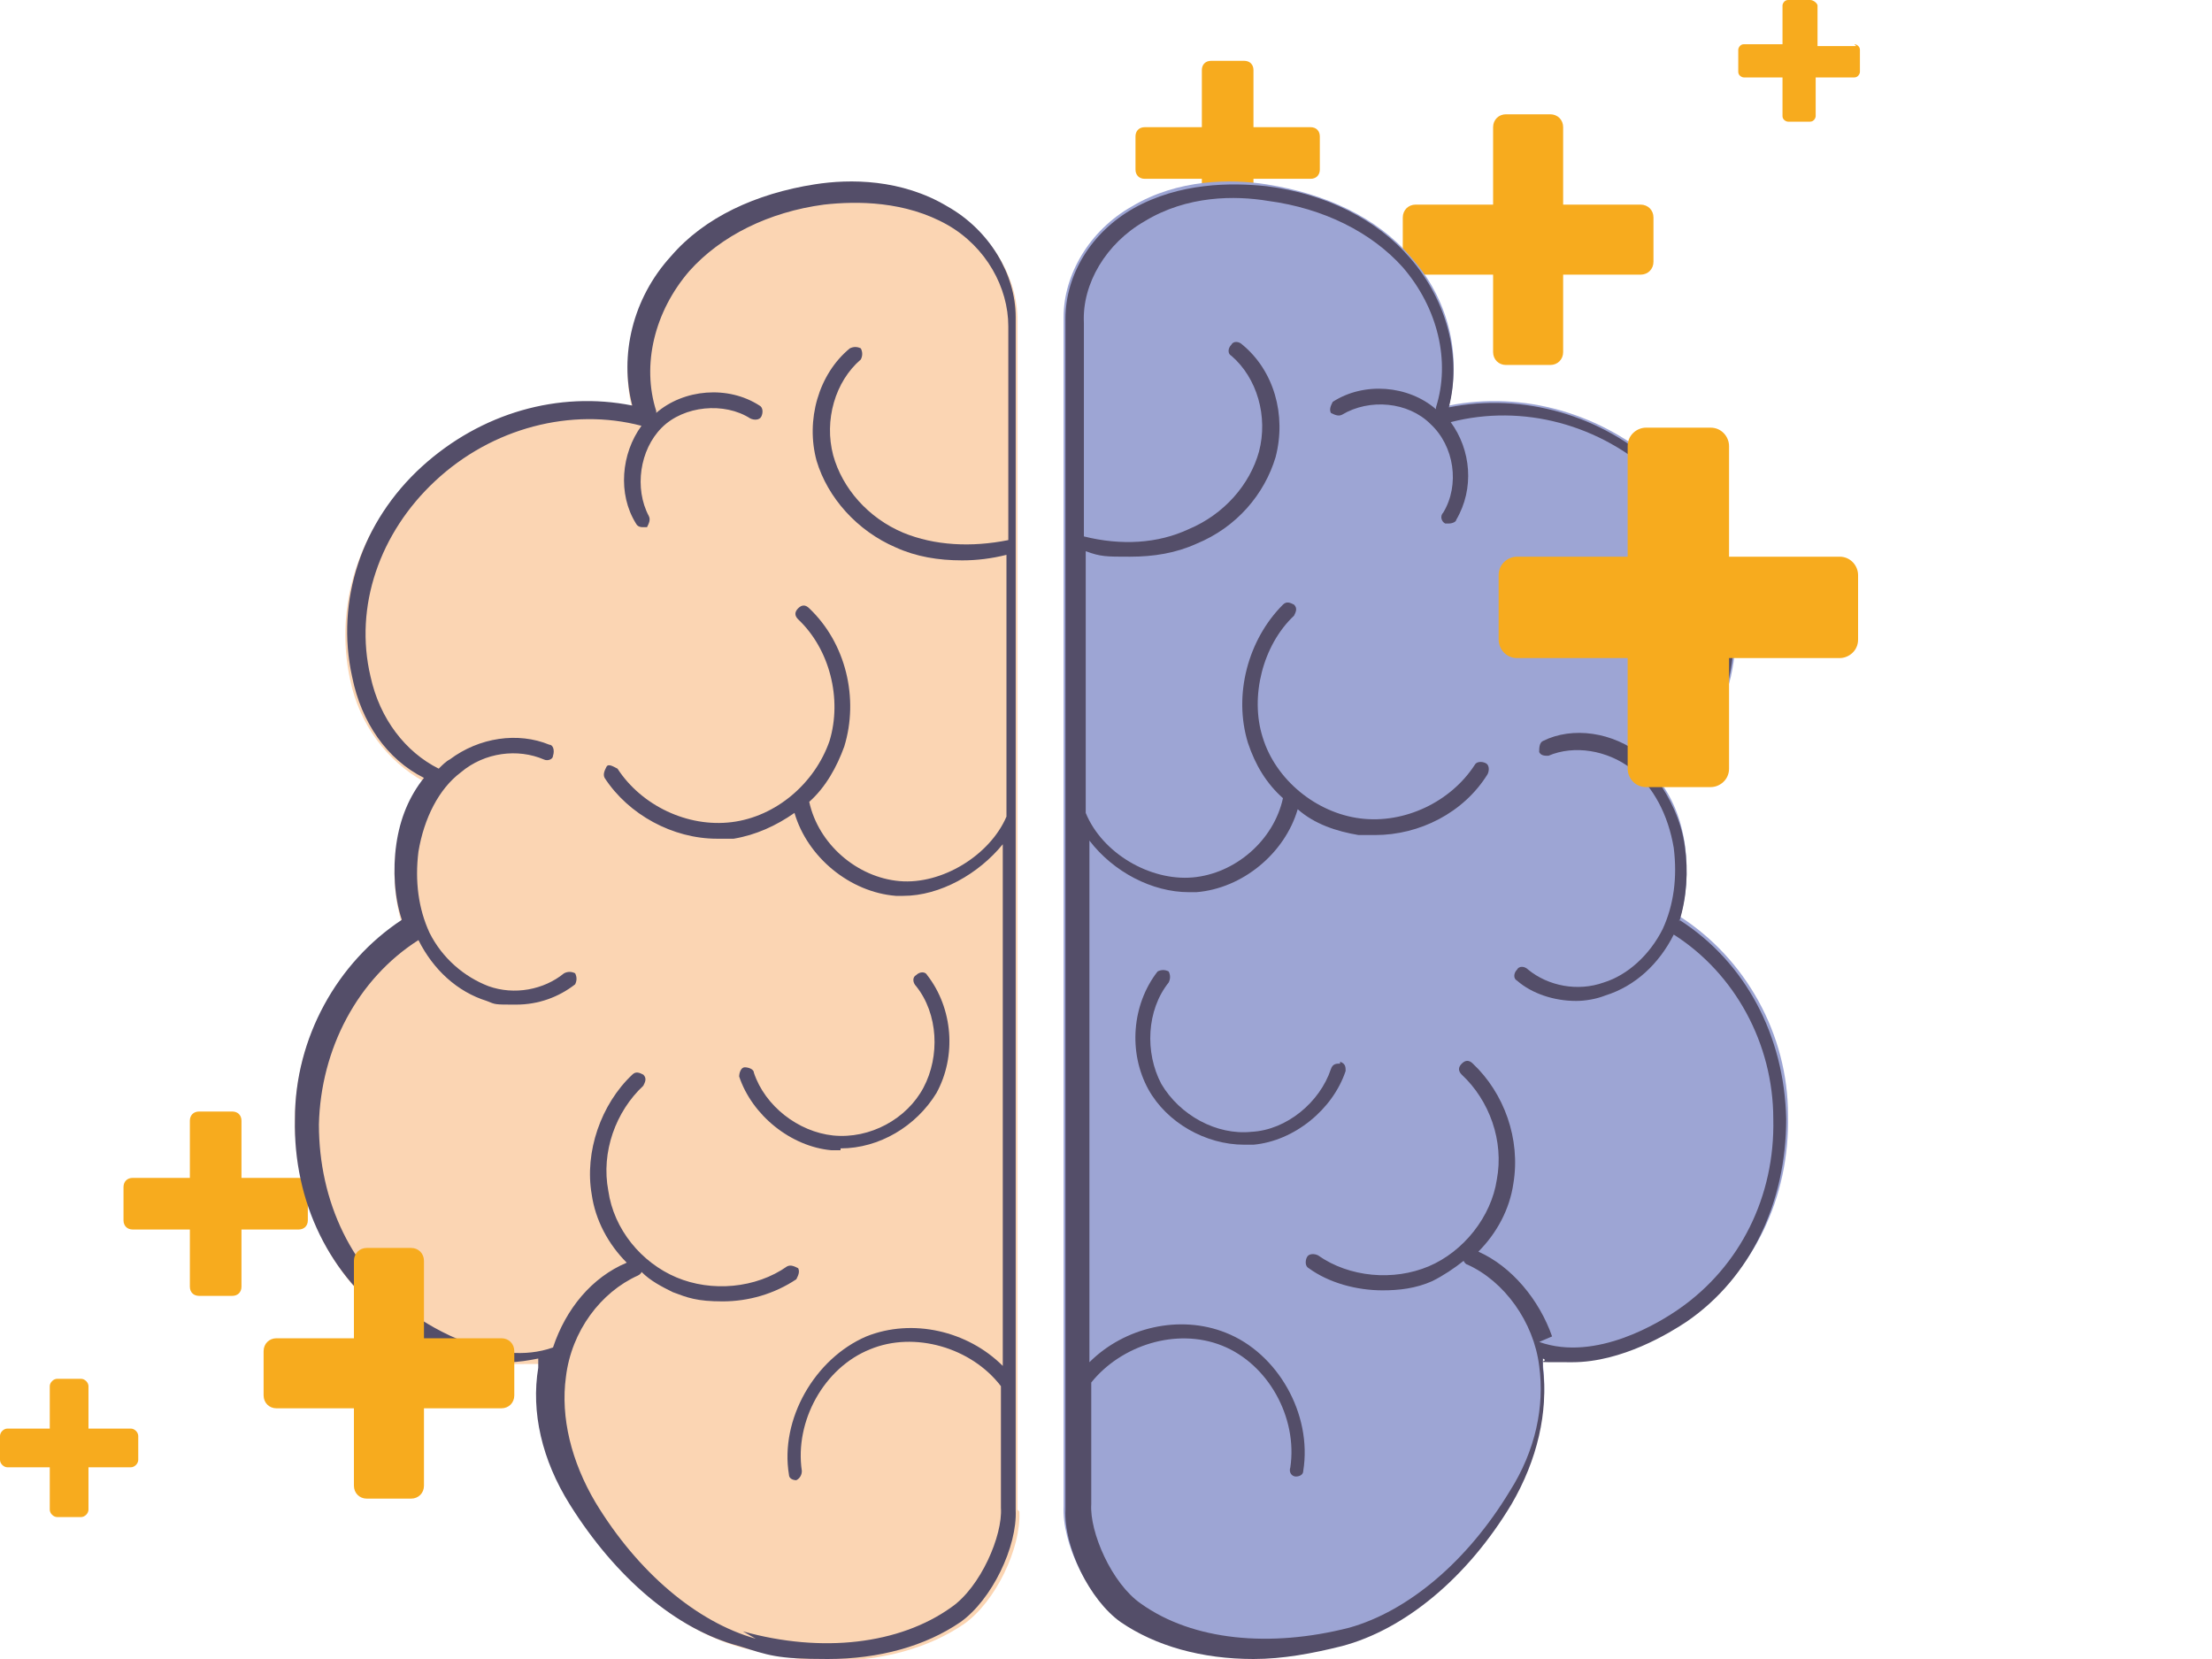
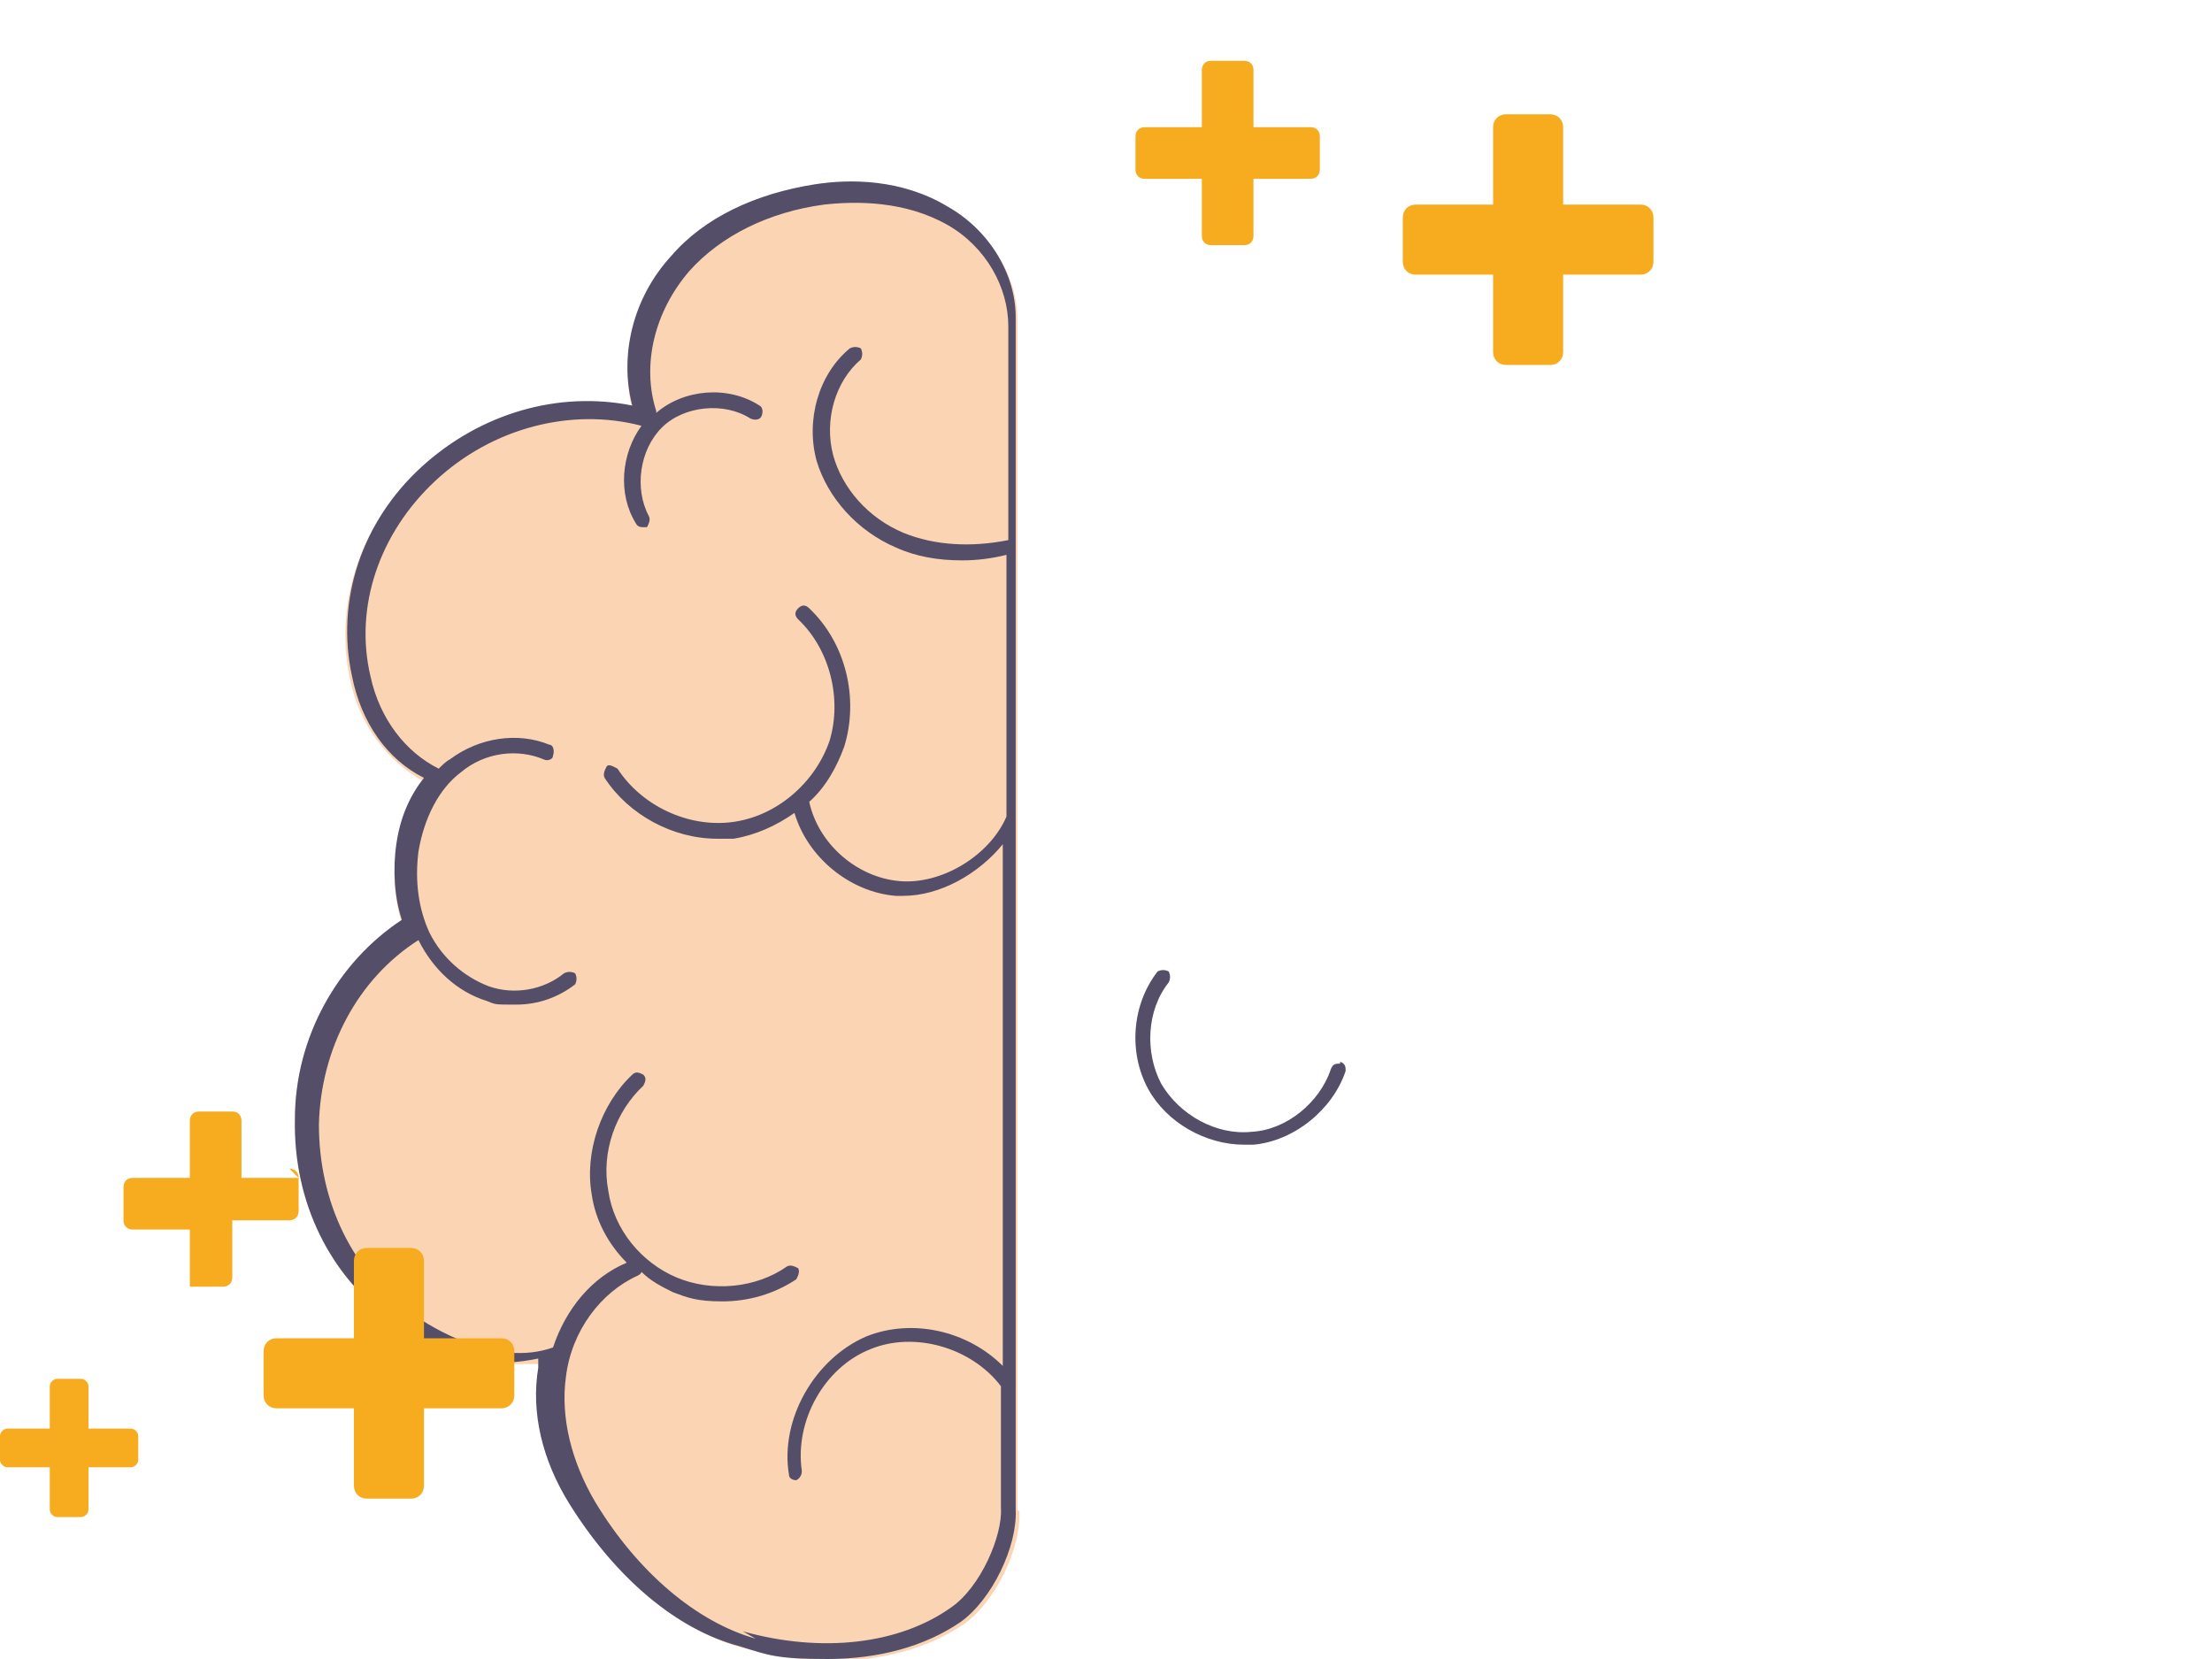
<svg xmlns="http://www.w3.org/2000/svg" id="Capa_1" viewBox="0 0 120 90">
  <defs>
    <style>      .st0 {        fill: #f7ab1e;      }      .st1 {        fill: #9da5d4;      }      .st2 {        fill: #fbd5b3;      }      .st3, .st4 {        fill: #544e69;      }      .st4 {        fill-rule: evenodd;      }    </style>
  </defs>
  <path class="st0" d="M89,11.1h-4.2v-4.2c0-.4-.3-.7-.7-.7h-2.4c-.4,0-.7.3-.7.7v4.2h-4.2c-.4,0-.7.3-.7.7v2.4c0,.4.3.7.7.7h4.2v4.2c0,.4.3.7.7.7h2.4c.4,0,.7-.3.7-.7v-4.2h4.2c.4,0,.7-.3.7-.7v-2.4c0-.4-.3-.7-.7-.7Z" />
  <path class="st0" d="M7.1,77.5h-2.3v-2.3c0-.2-.2-.4-.4-.4h-1.3c-.2,0-.4.2-.4.4v2.3H.4c-.2,0-.4.2-.4.4v1.3c0,.2.2.4.4.4h2.3v2.3c0,.2.2.4.4.4h1.3c.2,0,.4-.2.4-.4v-2.3h2.3c.2,0,.4-.2.4-.4v-1.3c0-.2-.2-.4-.4-.4Z" />
-   <path class="st0" d="M16.2,63.9h-3.1v-3.1c0-.3-.2-.5-.5-.5h-1.8c-.3,0-.5.2-.5.5v3.1h-3.1c-.3,0-.5.2-.5.5v1.8c0,.3.2.5.5.5h3.1v3.1c0,.3.2.5.5.5h1.8c.3,0,.5-.2.5-.5v-3.1h3.1c.3,0,.5-.2.5-.5v-1.8c0-.3-.2-.5-.5-.5Z" />
-   <path class="st0" d="M100.7,2.5h-2.1V.3C98.6.2,98.4,0,98.2,0h-1.2C96.8,0,96.7.2,96.7.3v2.1h-2.1c-.2,0-.3.2-.3.3v1.2c0,.2.2.3.3.3h2.1v2.1c0,.2.2.3.3.3h1.2c.2,0,.3-.2.3-.3v-2.1h2.1c.2,0,.3-.2.3-.3v-1.2c0-.2-.2-.3-.3-.3Z" />
+   <path class="st0" d="M16.2,63.9h-3.1v-3.1c0-.3-.2-.5-.5-.5h-1.8c-.3,0-.5.2-.5.5v3.1h-3.1c-.3,0-.5.2-.5.5v1.8c0,.3.2.5.5.5h3.1v3.1h1.8c.3,0,.5-.2.5-.5v-3.1h3.1c.3,0,.5-.2.5-.5v-1.8c0-.3-.2-.5-.5-.5Z" />
  <path class="st0" d="M71.1,6.9h-3.1v-3.1c0-.3-.2-.5-.5-.5h-1.8c-.3,0-.5.2-.5.5v3.1h-3.1c-.3,0-.5.2-.5.5v1.8c0,.3.2.5.5.5h3.1v3.1c0,.3.2.5.5.5h1.8c.3,0,.5-.2.5-.5v-3.1h3.1c.3,0,.5-.2.5-.5v-1.8c0-.3-.2-.5-.5-.5Z" />
-   <path class="st1" d="M91.1,49.9s0,0,0,0c.4-1.2.5-2.7.3-4.1-.2-1.4-.7-2.6-1.5-3.6,2-1,3.4-3,4-5.5.9-4.1-.5-8.4-3.8-11.4-3.2-2.9-7.5-4.1-11.5-3.3.7-2.7,0-5.8-2.1-8.1-1.8-2.1-4.6-3.4-7.8-3.9-1.9-.3-4.8-.3-7.3,1.2-2.3,1.3-3.7,3.7-3.7,6,0,0,0,0,0,0v57.7c0,0,0,.2,0,.2v6.6s0,0,0,0c-.1,2,1.3,4.9,3,6.1,1.9,1.3,4.4,2,7.2,2s3.2-.2,4.8-.7c3.4-.9,6.8-3.7,9.2-7.7,1.5-2.4,2.1-5,1.8-7.4,0-.2,0-.3,0-.5.5.1,1.1.2,1.6.2,2.8,0,5.4-1.6,6.3-2.2,3.5-2.4,5.5-6.5,5.4-11,0-4.4-2.3-8.5-5.9-10.8Z" />
  <path class="st2" d="M55.2,81.9v-6.6c0,0,0-.2,0-.2V17.4s0,0,0,0c0-2.4-1.4-4.7-3.7-6-2.5-1.4-5.3-1.4-7.3-1.2-3.2.4-6,1.8-7.8,3.9-2,2.3-2.8,5.4-2.1,8.1-4-.8-8.3.4-11.5,3.3-3.3,3-4.7,7.3-3.8,11.4.5,2.4,2,4.4,4,5.5-.7,1-1.3,2.2-1.5,3.6-.2,1.4-.1,2.8.3,4.1,0,0,0,0,0,0-3.6,2.3-5.8,6.3-5.8,10.7,0,4.5,2,8.6,5.4,11,.9.6,3.5,2.2,6.3,2.2s1.1,0,1.6-.2c0,.2,0,.3,0,.5-.3,2.4.3,5,1.8,7.4,2.4,4,5.8,6.8,9.2,7.7,1.6.4,3.2.7,4.8.7,2.8,0,5.3-.7,7.2-2,1.7-1.2,3.1-4.1,3-6.1Z" />
  <path class="st4" d="M55.1,75.1c0,0,0,.2,0,.2h0v6.6h0c.1,2-1.3,4.9-3,6.1-1.9,1.3-4.4,2-7.2,2s-3.2-.2-4.8-.7c-3.4-.9-6.7-3.7-9.2-7.7-1.5-2.4-2.1-5-1.7-7.4,0-.2,0-.3,0-.5-.5.1-1.1.2-1.6.2-2.8,0-5.4-1.6-6.2-2.2-3.5-2.4-5.5-6.5-5.4-11,0-4.4,2.3-8.5,5.8-10.8,0,0,0,0,0,0,0,0,0,0,0,0-.4-1.2-.5-2.7-.3-4.1.2-1.4.7-2.6,1.5-3.6-2-1-3.4-3-3.9-5.5-.9-4.1.5-8.4,3.8-11.4,3.2-2.9,7.4-4.1,11.4-3.3-.7-2.7,0-5.8,2.1-8.1,1.8-2.1,4.6-3.4,7.8-3.9,1.9-.3,4.7-.3,7.2,1.2,2.3,1.3,3.7,3.7,3.7,6,0,0,0,0,0,0,0,0,0,0,0,0v57.7ZM40.3,88.5c4.3,1.2,8.5.7,11.3-1.3,1.6-1.1,2.8-3.9,2.7-5.4,0,0,0,0,0,0,0,0,0,0,0,0s0,0,0,0c0,0,0,0,0,0v-6.6c-1.6-2.1-4.7-3-7.1-2-2.5,1-4.1,3.9-3.7,6.6,0,.2-.1.4-.3.5,0,0,0,0,0,0-.2,0-.4-.1-.4-.3-.5-3,1.4-6.3,4.2-7.5,2.5-1,5.5-.3,7.4,1.6v-28.3c-1.3,1.6-3.4,2.8-5.4,2.8s-.3,0-.4,0c-2.5-.2-4.8-2.1-5.5-4.5-1,.7-2.1,1.2-3.3,1.4-.3,0-.6,0-.9,0-2.4,0-4.8-1.3-6.1-3.3-.1-.2,0-.4.1-.6s.4,0,.6.1c1.3,2,3.8,3.2,6.2,2.9,2.4-.3,4.5-2.1,5.3-4.4.7-2.3,0-5-1.7-6.6-.2-.2-.2-.4,0-.6.2-.2.4-.2.6,0,2,1.9,2.7,4.9,1.9,7.5-.4,1.1-1,2.2-1.9,3,.5,2.3,2.6,4.1,4.9,4.3,2.3.2,4.9-1.4,5.8-3.5v-14.2c-.8.2-1.6.3-2.4.3-1.3,0-2.5-.2-3.6-.7-2.1-.9-3.7-2.7-4.3-4.7-.6-2.2.1-4.7,1.8-6.1.2-.1.4-.1.6,0,.1.2.1.4,0,.6-1.4,1.2-2,3.3-1.5,5.2.5,1.8,1.9,3.4,3.8,4.2,1.7.7,3.7.8,5.7.4v-11.6s0,0,0,0c0,0,0,0,0,0,0-2.1-1.2-4.3-3.3-5.5-2.3-1.3-4.9-1.3-6.7-1.1-3,.4-5.6,1.7-7.3,3.6-1.9,2.2-2.6,5.1-1.8,7.6,0,0,0,0,0,.1h0s0,0,0,0c1.5-1.3,3.9-1.5,5.6-.4.2.1.2.4.1.6-.1.2-.4.2-.6.1-1.4-.9-3.6-.7-4.8.5-1.2,1.2-1.5,3.3-.7,4.8.1.2,0,.4-.1.6,0,0-.1,0-.2,0-.1,0-.3,0-.4-.2-1-1.6-.8-3.8.3-5.3-3.8-1-8.1.1-11.2,3-3,2.8-4.4,6.8-3.5,10.6.5,2.3,1.9,4.1,3.7,5,.2-.2.4-.4.6-.5,1.6-1.2,3.7-1.5,5.4-.8.2,0,.3.3.2.6,0,.2-.3.3-.5.2-1.4-.6-3.2-.4-4.5.7-1.2.9-2,2.5-2.3,4.3-.2,1.6,0,3.1.6,4.4.7,1.4,1.9,2.4,3.2,2.9,1.4.5,3,.2,4.1-.7.2-.1.4-.1.6,0,.1.2.1.4,0,.6-.9.7-2,1.1-3.2,1.1s-1.1,0-1.6-.2c-1.6-.5-2.9-1.7-3.7-3.3,0,0,0,0,0,0,0,0,0,0,0,0-3.3,2.1-5.3,5.9-5.4,10,0,4.2,1.8,8,5.1,10.3,1,.7,4.5,2.9,7.6,1.8,0,0,0,0,0,0s0,0,0,0c.7-2.1,2.1-3.8,4-4.6-1-1-1.7-2.3-1.9-3.7-.4-2.3.5-4.9,2.2-6.5.2-.2.4-.1.6,0,.2.2.1.4,0,.6-1.5,1.4-2.3,3.6-1.9,5.7.3,2.1,1.8,3.9,3.7,4.7,1.9.8,4.3.6,6-.6.2-.1.4,0,.6.1.1.2,0,.4-.1.6-1.2.8-2.6,1.2-4,1.2s-1.9-.2-2.7-.5c-.6-.3-1.2-.6-1.7-1.1,0,0,0,.1-.2.2-2,.9-3.6,3-3.9,5.5-.3,2.2.3,4.6,1.6,6.8,2.3,3.8,5.5,6.5,8.7,7.4Z" />
-   <path class="st3" d="M45.6,62.3c2.1,0,4.1-1.2,5.2-3,1.1-2,.9-4.6-.5-6.4-.1-.2-.4-.2-.6,0-.2.1-.2.4,0,.6,1.2,1.5,1.3,3.8.4,5.5-.9,1.7-2.9,2.8-4.9,2.6-1.9-.2-3.7-1.6-4.3-3.4,0-.2-.3-.3-.5-.3-.2,0-.3.3-.3.5.7,2.1,2.8,3.8,5,4,.2,0,.3,0,.5,0Z" />
-   <path class="st4" d="M91.1,49.9s0,0,0,0c3.6,2.3,5.7,6.3,5.8,10.8,0,4.5-1.9,8.6-5.4,11-.9.6-3.5,2.2-6.2,2.2s-1.1,0-1.6-.2c0,.2,0,.3,0,.5.3,2.4-.3,5-1.7,7.4-2.4,4-5.8,6.8-9.2,7.7-1.6.4-3.2.7-4.8.7-2.8,0-5.3-.7-7.2-2-1.7-1.2-3.1-4.1-3-6.1h0v-6.6c0,0,0-.2,0-.2V17.3s0,0,0,0c0,0,0,0,0,0,0-2.4,1.4-4.7,3.7-6,2.5-1.4,5.3-1.4,7.2-1.2,3.2.4,6,1.8,7.8,3.9,2,2.3,2.8,5.4,2.1,8.1,4-.8,8.3.4,11.4,3.3,3.3,3,4.7,7.3,3.8,11.4-.5,2.4-2,4.4-3.9,5.5.7,1,1.3,2.2,1.5,3.6.2,1.4.1,2.8-.3,4.1,0,0,0,0,0,0ZM83.5,72.8c3.1,1.1,6.6-1.1,7.6-1.8,3.3-2.3,5.2-6.1,5.1-10.3,0-4.1-2.1-7.9-5.4-10,0,0,0,0,0,0-.8,1.6-2.1,2.8-3.7,3.3-.5.2-1.1.3-1.6.3-1.2,0-2.4-.4-3.2-1.1-.2-.1-.2-.4,0-.6.1-.2.4-.2.6,0,1.1.9,2.7,1.2,4.1.7,1.3-.4,2.5-1.5,3.2-2.9.6-1.3.8-2.8.6-4.4-.3-1.8-1.1-3.3-2.3-4.3-1.3-1-3.1-1.3-4.5-.7-.2,0-.4,0-.5-.2,0-.2,0-.5.2-.6,1.6-.8,3.8-.5,5.4.8.2.2.4.3.6.5,1.8-.9,3.2-2.7,3.7-5,.8-3.8-.5-7.8-3.5-10.6-3.1-2.9-7.3-4-11.2-3,1.1,1.5,1.3,3.6.3,5.3,0,.1-.2.2-.4.2s-.1,0-.2,0c-.2-.1-.3-.4-.1-.6.9-1.5.6-3.6-.7-4.8-1.2-1.2-3.3-1.4-4.8-.5-.2.1-.4,0-.6-.1-.1-.2,0-.4.1-.6,1.7-1.1,4.1-.9,5.6.4,0,0,0,0,0,0,0,0,0,0,0-.1.8-2.5.1-5.4-1.8-7.6-1.7-1.9-4.3-3.2-7.3-3.6-1.8-.3-4.4-.3-6.7,1.1-2.1,1.2-3.4,3.4-3.3,5.5,0,0,0,0,0,0,0,0,0,0,0,0v11.6c2,.5,4,.4,5.7-.4,1.9-.8,3.3-2.4,3.8-4.2.5-1.9-.1-4-1.5-5.2-.2-.1-.2-.4,0-.6.1-.2.4-.2.6,0,1.7,1.4,2.4,3.8,1.8,6.1-.6,2-2.1,3.8-4.3,4.7-1.1.5-2.3.7-3.6.7s-1.6,0-2.4-.3v14.2c.9,2.2,3.5,3.7,5.8,3.5,2.3-.2,4.4-2,4.9-4.3-.9-.8-1.5-1.8-1.9-3-.8-2.6,0-5.6,1.9-7.5.2-.2.4-.1.6,0,.2.2.1.4,0,.6-1.7,1.6-2.4,4.4-1.7,6.6.7,2.3,2.9,4.1,5.3,4.4,2.4.3,4.9-.9,6.2-2.9.1-.2.4-.2.6-.1.2.1.2.4.1.6-1.3,2.1-3.7,3.3-6.1,3.3s-.6,0-.9,0c-1.2-.2-2.4-.6-3.3-1.4-.7,2.4-3,4.3-5.5,4.5-.1,0-.3,0-.4,0-2,0-4.1-1.1-5.4-2.8v28.3c1.9-1.9,4.9-2.6,7.4-1.6,2.8,1.1,4.7,4.4,4.2,7.5,0,.2-.2.3-.4.3s0,0,0,0c-.2,0-.4-.2-.3-.5.4-2.7-1.2-5.6-3.7-6.6-2.5-1-5.5,0-7.1,2v6.6s0,0,0,0c0,0,0,0,0,0,0,0,0,0,0,0,0,0,0,0,0,0-.1,1.5,1.1,4.3,2.7,5.4,2.8,2,7,2.4,11.3,1.3,3.2-.9,6.4-3.6,8.7-7.4,1.4-2.2,1.9-4.6,1.6-6.8-.3-2.4-1.9-4.6-3.9-5.5,0,0-.1,0-.2-.2-.5.4-1.1.8-1.7,1.1-.9.4-1.8.5-2.7.5-1.4,0-2.9-.4-4-1.2-.2-.1-.2-.4-.1-.6.1-.2.4-.2.6-.1,1.7,1.2,4.1,1.4,6,.6,1.9-.8,3.4-2.7,3.7-4.7.4-2.1-.4-4.3-1.9-5.7-.2-.2-.2-.4,0-.6.2-.2.4-.2.6,0,1.7,1.6,2.6,4.1,2.2,6.5-.2,1.4-.9,2.7-1.9,3.7,1.8.8,3.3,2.6,4,4.6,0,0,0,0,0,0Z" />
  <path class="st3" d="M72.7,57.7c-.2,0-.4,0-.5.3-.6,1.8-2.4,3.3-4.3,3.4-1.9.2-3.9-.9-4.9-2.6-.9-1.7-.8-4,.4-5.5.1-.2.1-.4,0-.6-.2-.1-.4-.1-.6,0-1.4,1.8-1.6,4.4-.5,6.4,1,1.8,3.1,3,5.2,3s.3,0,.5,0c2.2-.2,4.3-1.9,5-4,0-.2,0-.4-.3-.5Z" />
-   <path class="st0" d="M99.8,30.2h-6v-6c0-.5-.4-1-1-1h-3.5c-.5,0-1,.4-1,1v6h-6c-.5,0-1,.4-1,1v3.5c0,.5.4,1,1,1h6v6c0,.5.4,1,1,1h3.5c.5,0,1-.4,1-1v-6h6c.5,0,1-.4,1-1v-3.5c0-.5-.4-1-1-1Z" />
  <path class="st0" d="M27.2,72.6h-4.2v-4.2c0-.4-.3-.7-.7-.7h-2.4c-.4,0-.7.3-.7.7v4.2h-4.2c-.4,0-.7.3-.7.7v2.4c0,.4.3.7.7.7h4.2v4.2c0,.4.3.7.7.7h2.4c.4,0,.7-.3.7-.7v-4.2h4.2c.4,0,.7-.3.7-.7v-2.4c0-.4-.3-.7-.7-.7Z" />
</svg>